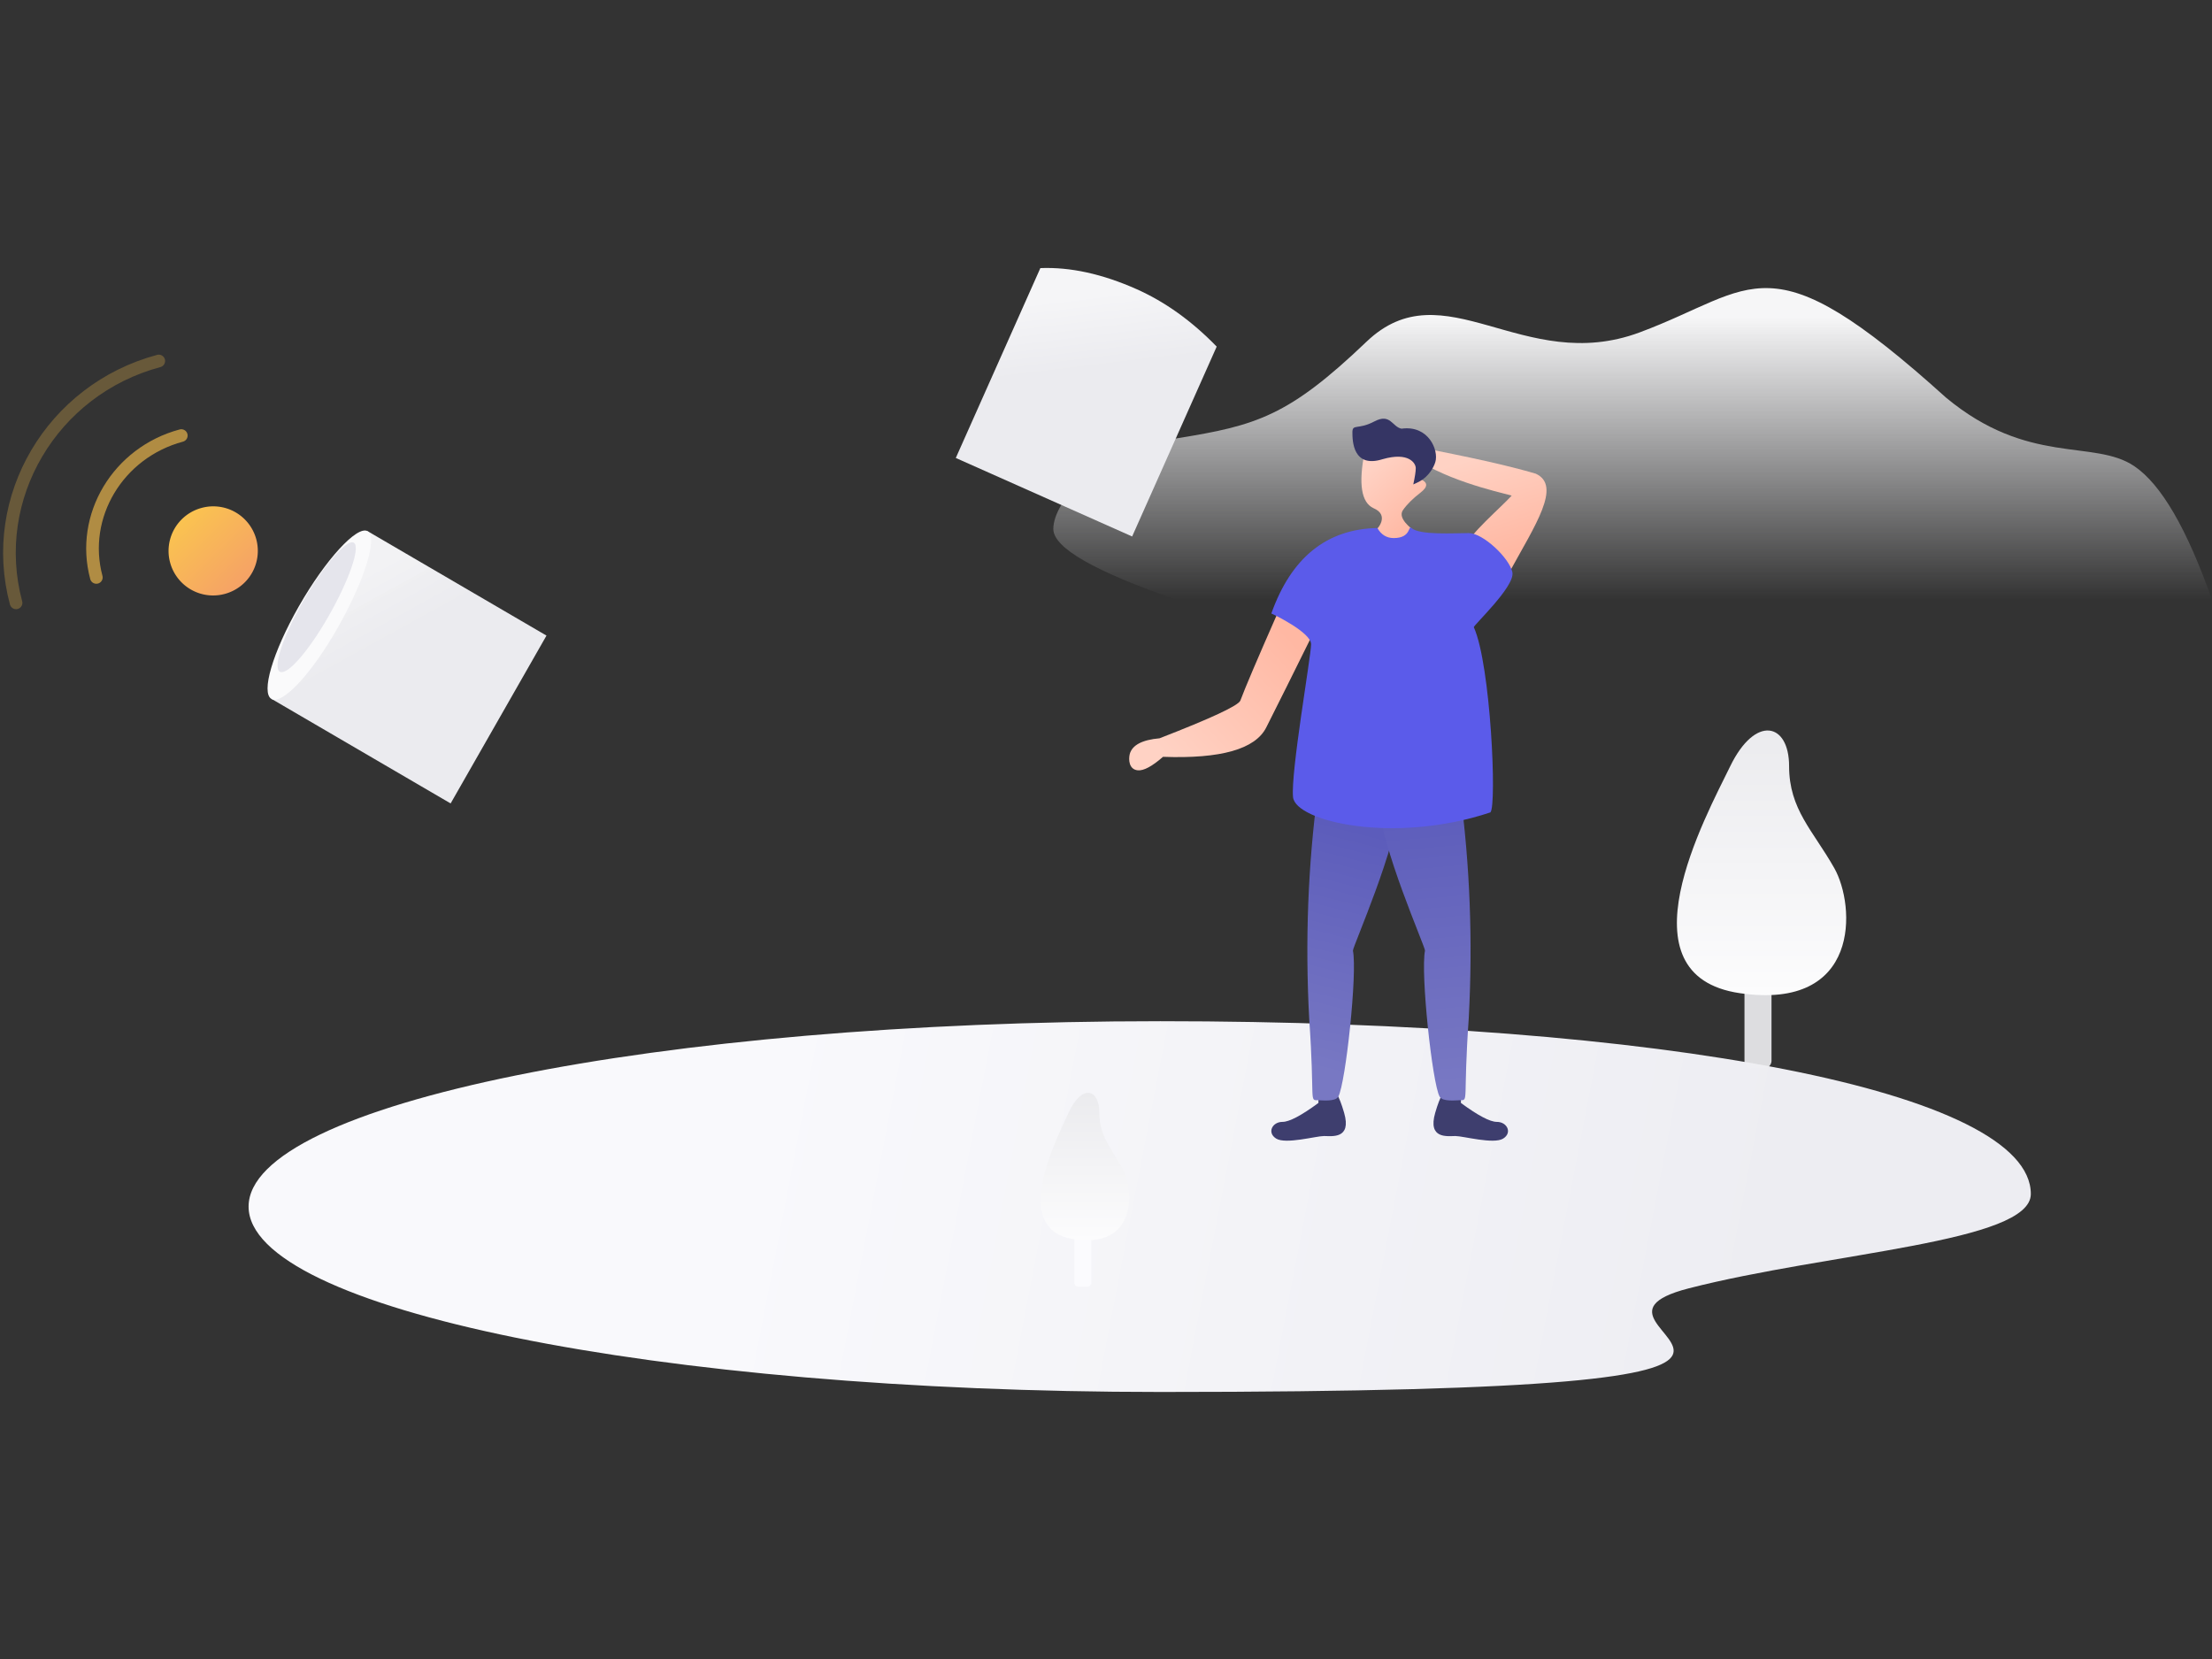
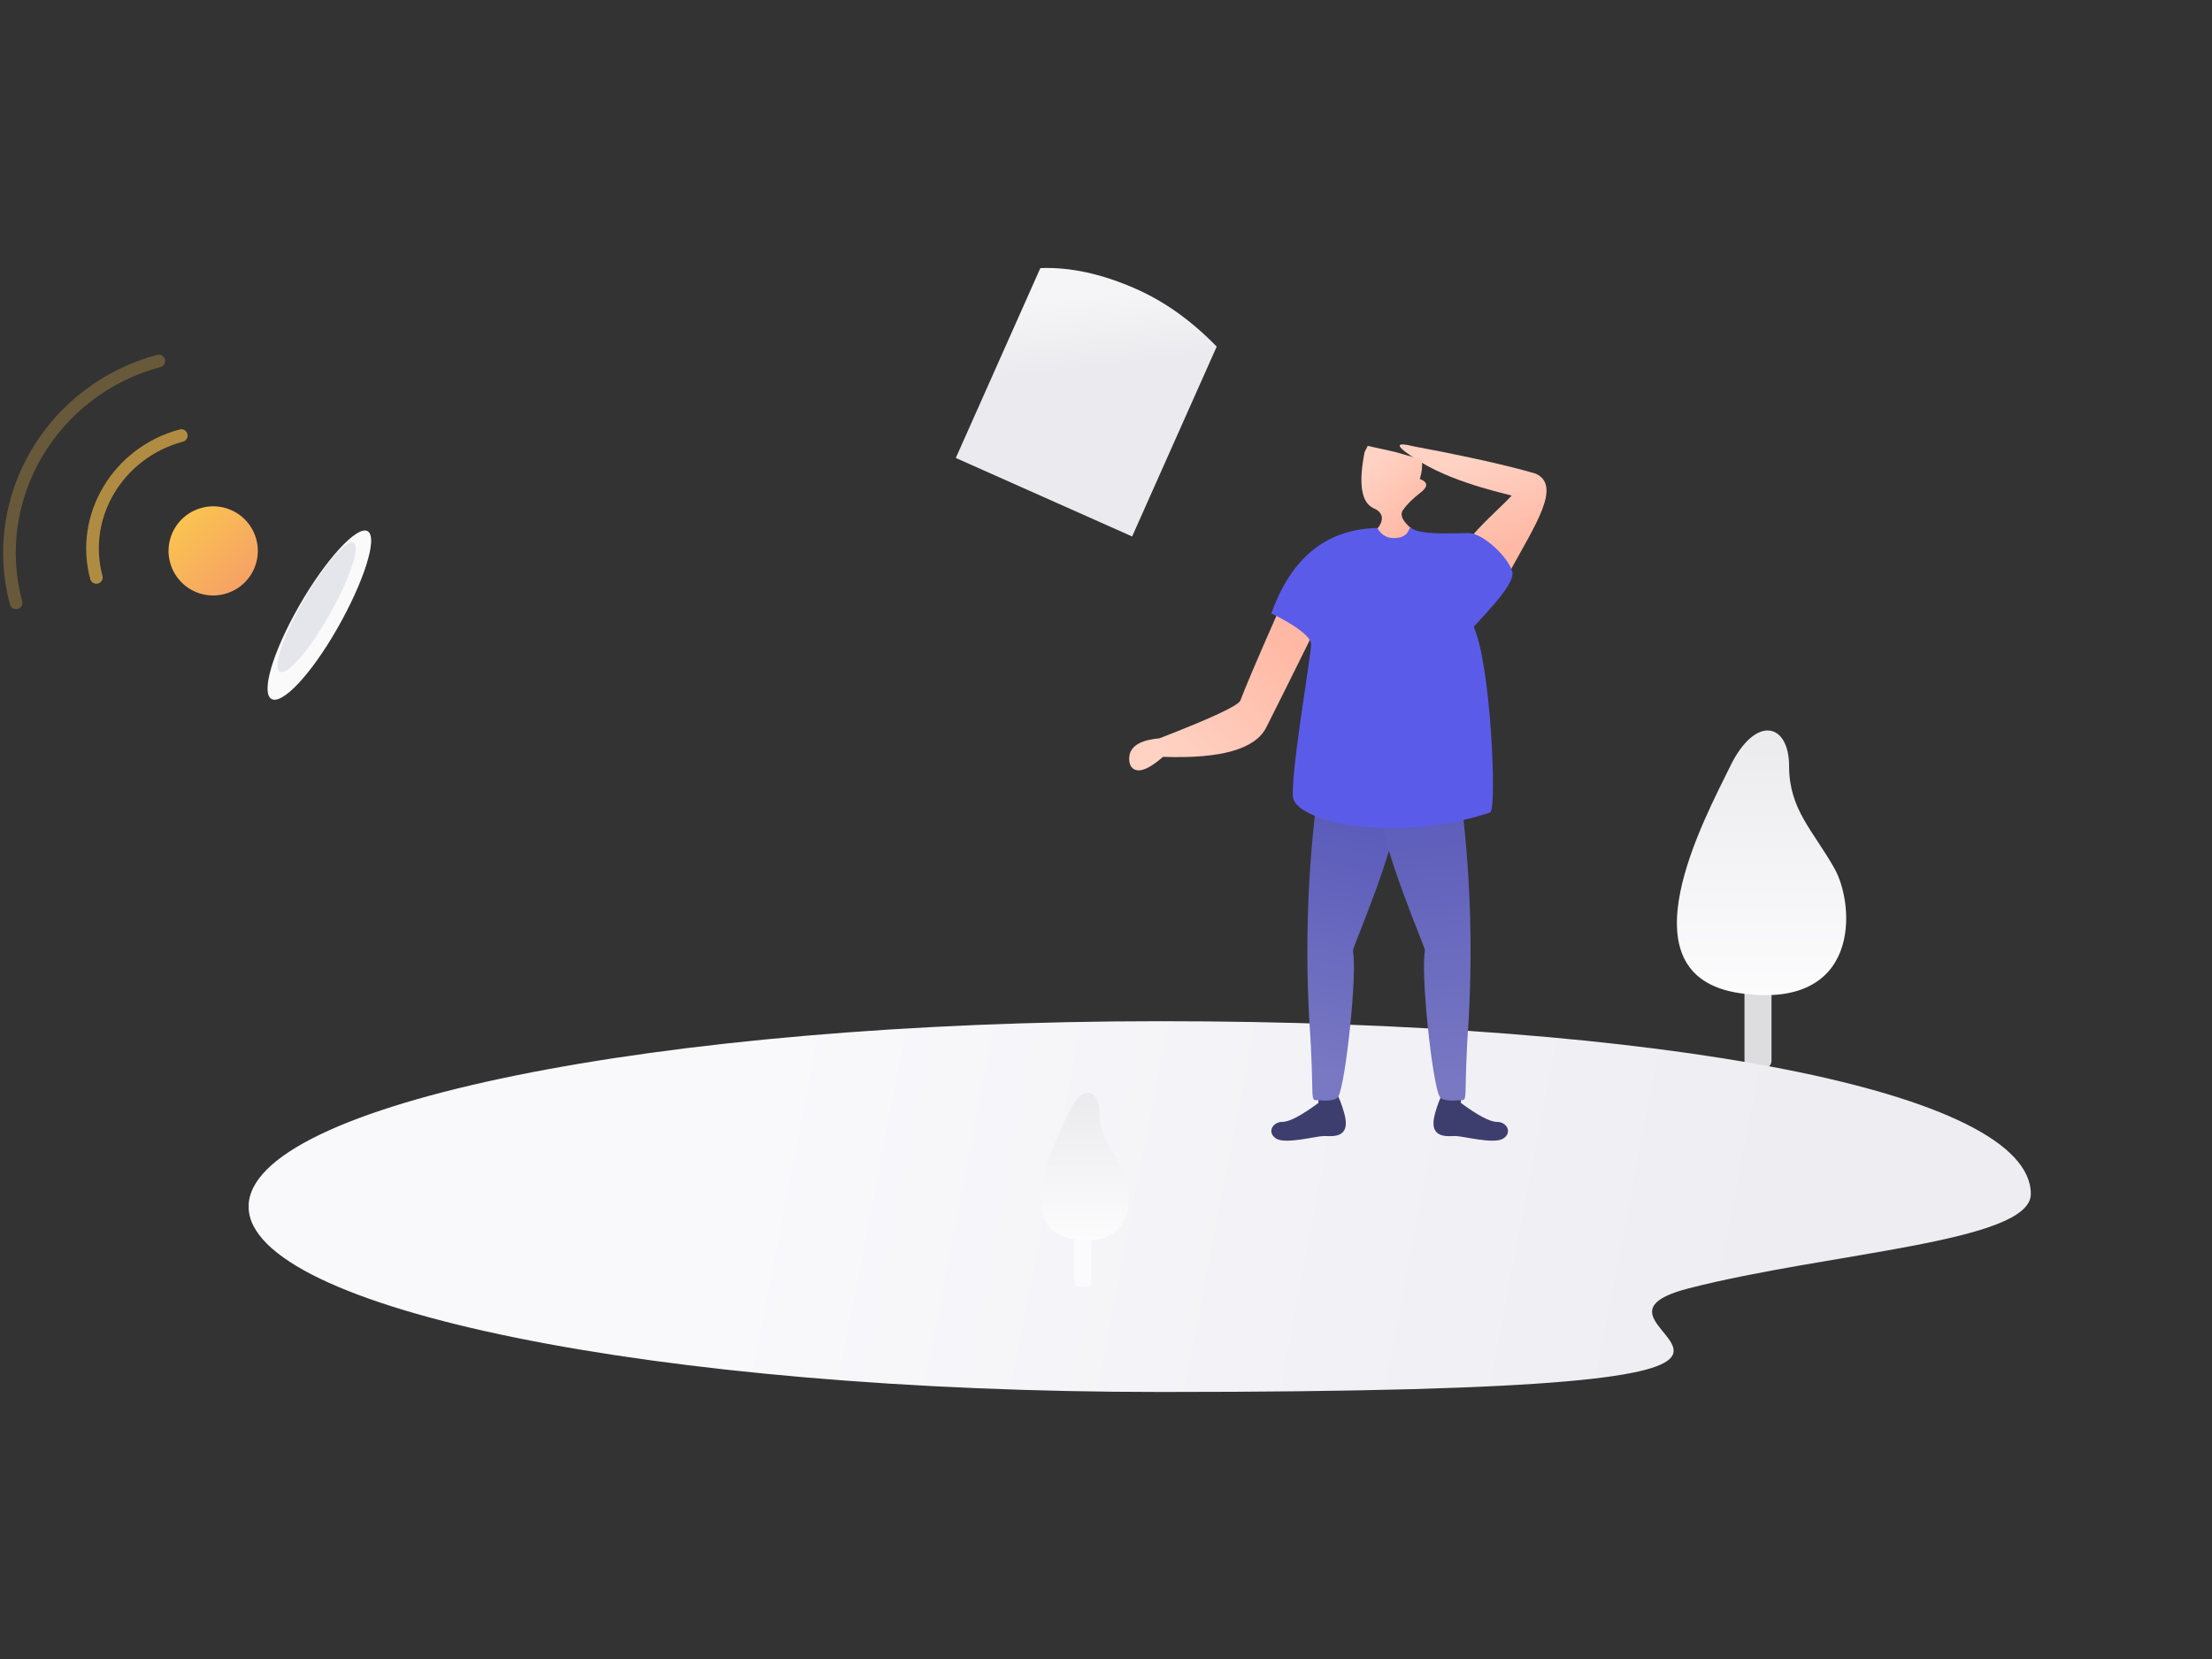
<svg xmlns="http://www.w3.org/2000/svg" viewBox="0 0 400 300" fill="none">
  <rect x="0" y="0" width="400" height="300" fill="#333333" stroke="none" />
  <g clip-path="url(#a)">
-     <path fill-rule="evenodd" clip-rule="evenodd" d="M212.83 79.26c14.389-2.298 20.213-4.026 34.261-17.453 14.048-13.426 28.293 6.162 49.42-1.702 21.126-7.865 23.057-17.387 55.371 11.78 14.895 12.397 26.743 7.49 34.044 12.397 4.867 3.271 9.558 11.336 14.074 24.194H212.83c-14.902-5.143-22.353-9.415-22.353-12.815 0-5.1 7.965-14.104 22.353-16.401Z" fill="url(#b)" />
    <path fill-rule="evenodd" clip-rule="evenodd" d="M188.129 48.481c5.411-.217 11.214 1.053 17.408 3.81 5.154 2.294 9.981 5.756 14.48 10.385l-15.29 34.334-31.888-14.195 15.29-34.334Z" fill="url(#c)" />
-     <path fill-rule="evenodd" clip-rule="evenodd" d="M66.49 96.063c-4.475 3.017-8.396 7.473-11.763 13.369-2.801 4.905-4.658 10.567-5.57 16.983l32.331 18.872 17.334-30.352L66.49 96.063Z" fill="url(#d)" />
+     <path fill-rule="evenodd" clip-rule="evenodd" d="M66.49 96.063c-4.475 3.017-8.396 7.473-11.763 13.369-2.801 4.905-4.658 10.567-5.57 16.983L66.49 96.063Z" fill="url(#d)" />
    <path fill-rule="evenodd" clip-rule="evenodd" d="M49.084 126.391c1.913 1.117 7.118-4.353 11.905-12.735 4.786-8.381 7.414-16.477 5.5-17.593-1.912-1.117-7.642 5.168-12.429 13.549-4.786 8.382-6.89 15.663-4.976 16.779Z" fill="#FAFAFB" />
    <path fill-rule="evenodd" clip-rule="evenodd" d="M50.6 121.463c1.275.744 5.117-3.555 8.797-9.999 3.68-6.444 5.854-12.58 4.579-13.324-1.276-.744-5.517 4.184-9.197 10.628-3.68 6.444-5.455 11.95-4.18 12.695Z" fill="#E5E5EC" />
    <path fill-rule="evenodd" clip-rule="evenodd" d="M209.823 251.714c147.794 0 67.38-11.5 95.548-18.738 25.339-6.512 61.867-8.295 61.867-17.063 0-18.515-66.36-31.246-157.415-31.246-91.055 0-164.87 15.009-164.87 33.524 0 18.514 73.815 33.523 164.87 33.523Z" fill="url(#e)" />
    <path fill-rule="evenodd" clip-rule="evenodd" d="M231.038 110.851c-3.683 8.358-5.931 13.637-6.743 15.838-.378.913-5.249 3.186-14.614 6.818-3.14.279-4.935 1.224-5.385 2.836-.256 1.035-.141 2.807 1.457 2.954 1.065.098 2.583-.715 4.555-2.44 10.462.381 16.683-1.387 18.666-5.303 1.982-3.917 5.001-9.979 9.056-18.187l-6.507-3.22-.485.704Z" fill="url(#f)" />
    <path fill-rule="evenodd" clip-rule="evenodd" d="M265.408 98.427c0-1.51 6.021-6.689 7.928-8.774.528-.09-9.594-1.905-16.492-6.137-4.599-2.821-4.955-3.746-1.069-2.775 9.813 1.85 17.124 3.488 21.936 4.915 4.749 2.172-.094 9.28-4.814 17.907s-7.489-3.626-7.489-5.136Z" fill="url(#g)" />
    <path fill-rule="evenodd" clip-rule="evenodd" d="M238.41 199.451c-3.101 2.28-5.267 3.42-6.499 3.42-1.848 0-2.847 1.966-1.128 3.027 1.718 1.062 7.221-.468 8.631-.468 1.409 0 5.038.607 3.647-4.199-.927-3.203-1.778-4.566-2.554-4.09l-2.097.676v1.634ZM264.182 199.451c3.101 2.28 5.268 3.42 6.5 3.42 1.847 0 2.846 1.966 1.128 3.027-1.719 1.062-7.222-.468-8.631-.468-1.41 0-5.038.607-3.648-4.199.927-3.203 1.778-4.566 2.554-4.09l2.097.676v1.634Z" fill="#3E3E6E" />
    <path fill-rule="evenodd" clip-rule="evenodd" d="M238.326 142.94c-1.805 13.461-2.333 27.202-1.584 41.222 1.051 15.127-.05 14.792 1.584 14.792.618 0 3.131.34 3.685-.657 1.325-2.383 3.466-22.371 2.641-26.39-.082-.604 8.24-19.362 8.24-26.657-.31-1.424-5.165-2.194-14.566-2.31Z" fill="url(#h)" />
    <path fill-rule="evenodd" clip-rule="evenodd" d="M264.01 142.94c1.806 13.461 2.334 27.202 1.585 41.222-1.051 15.127.05 14.792-1.585 14.792-.617 0-3.13.34-3.684-.657-1.325-2.383-3.466-22.371-2.641-26.39.082-.604-8.24-19.362-8.24-26.657.309-1.424 5.165-2.194 14.565-2.31Z" fill="url(#i)" />
    <path fill-rule="evenodd" clip-rule="evenodd" d="M246.768 81.726c-1.14 5.765-.604 9.154 1.608 10.17 2.896 1.221.851 3.742.265 4.052-.39.207-.295.907.287 2.102 1.831.98 3.177 1.37 4.037 1.17.86-.199 1.909-1.18 3.147-2.942-2.306-1.68-3.109-3.026-2.408-4.04.701-1.015 1.765-2.074 3.193-3.175 1.387-1.076 1.334-1.894-.16-2.454.361-1.017.495-2.177.401-3.48l-4.861-1.403-4.947-1.093-.562 1.093Z" fill="url(#j)" />
    <path fill-rule="evenodd" clip-rule="evenodd" d="M249.071 95.477c-9.182.192-15.574 5.348-19.175 15.465.481.181 7.19 3.442 7.19 5.557 0 2.116-3.718 23.246-3.262 27.655.456 4.409 18.262 8.563 35.686 2.753 1.187-1.157.07-26.705-2.992-33.478-.159-.283 7.503-7.391 6.966-9.95-.536-2.559-5.291-7.082-7.889-7.082s-8.895.413-10.362-.92c-.62-.564-.002 1.823-3.206 1.823-1.284 0-2.269-.608-2.956-1.823Z" fill="#5B5BEA" />
-     <path fill-rule="evenodd" clip-rule="evenodd" d="M250.02 83.036c4.737-1.366 5.995.733 5.995 1.621 0 .592-.149 1.574-.448 2.944.583-.262.993-.462 1.231-.598 1.453-.832 2.414-2.308 2.757-3.458.64-2.148-1.242-6.705-6.12-6.025-1.7-.326-1.97-2.863-4.926-1.302-2.955 1.56-3.951.36-3.951 1.96s.122 6.53 5.462 4.858Z" fill="#353564" />
    <path fill-rule="evenodd" clip-rule="evenodd" d="M316.828 168.268h2.145c.757 0 1.371.614 1.371 1.371v22.176a1.37 1.37 0 0 1-1.371 1.37h-2.145a1.37 1.37 0 0 1-1.371-1.37v-22.176c0-.757.614-1.371 1.371-1.371Z" fill="#F0F0F3" fill-opacity=".9" />
    <path fill-rule="evenodd" clip-rule="evenodd" d="M312.889 138.538c-4.539 9.31-20.168 37.863 1.731 41.06 21.899 3.197 20.922-15.808 17.082-22.609-3.841-6.801-8.177-10.61-8.177-18.451 0-7.84-6.097-9.309-10.636 0Z" fill="url(#k)" />
    <path fill-rule="evenodd" clip-rule="evenodd" d="M194.972 218.952h1.676c.379 0 .686.307.686.686v12.343a.686.686 0 0 1-.686.686h-1.676a.686.686 0 0 1-.686-.686v-12.343c0-.379.307-.686.686-.686Z" fill="#FBFBFE" />
    <path fill-rule="evenodd" clip-rule="evenodd" d="M193.235 201.209c-2.373 5.187-10.541 21.095.904 22.877 11.445 1.781 10.935-8.808 8.927-12.597-2.007-3.79-4.273-5.911-4.273-10.28s-3.186-5.187-5.558 0Z" fill="url(#l)" />
    <path d="M40.62 107.405a8.054 8.054 0 1 0-4.169-15.559 8.054 8.054 0 1 0 4.17 15.559Z" fill="url(#m)" />
    <path opacity=".7" d="M32.785 78.763c-11.46 3.071-18.338 14.557-15.364 25.656" stroke="#E6B24A" stroke-width="2.286" stroke-linecap="round" />
    <path opacity=".3" d="M28.712 65.275C9.374 70.457-2.18 90.04 2.904 109.016" stroke="#E4B14C" stroke-width="2.286" stroke-linecap="round" />
  </g>
  <defs>
    <linearGradient id="b" x1="295.238" y1="57.407" x2="295.238" y2="108.476" gradientUnits="userSpaceOnUse">
      <stop stop-color="#F6F6F7" />
      <stop offset="1" stop-color="#FCFCFF" stop-opacity="0" />
    </linearGradient>
    <linearGradient id="c" x1="197.872" y1="53.305" x2="199.469" y2="66.406" gradientUnits="userSpaceOnUse">
      <stop stop-color="#F5F5F7" />
      <stop offset="1" stop-color="#EBEBEF" />
    </linearGradient>
    <linearGradient id="d" x1="61.54" y1="105.703" x2="67.923" y2="117.296" gradientUnits="userSpaceOnUse">
      <stop stop-color="#F5F5F7" stop-opacity=".984" />
      <stop offset="1" stop-color="#EBEBEF" />
    </linearGradient>
    <linearGradient id="e" x1="134.192" y1="217.374" x2="316.182" y2="252.483" gradientUnits="userSpaceOnUse">
      <stop stop-color="#F9F9FC" />
      <stop offset="1" stop-color="#EDEDF2" />
    </linearGradient>
    <linearGradient id="f" x1="208.483" y1="134.183" x2="231.191" y2="113.028" gradientUnits="userSpaceOnUse">
      <stop stop-color="#FFD2C4" />
      <stop offset="1" stop-color="#FFB8A3" />
    </linearGradient>
    <linearGradient id="g" x1="266.382" y1="82.93" x2="271.565" y2="100.145" gradientUnits="userSpaceOnUse">
      <stop stop-color="#FFD2C4" />
      <stop offset="1" stop-color="#FFB8A3" />
    </linearGradient>
    <linearGradient id="h" x1="244.241" y1="194.9" x2="254.959" y2="152.34" gradientUnits="userSpaceOnUse">
      <stop stop-color="#7878C3" />
      <stop offset="1" stop-color="#5C5CBB" />
    </linearGradient>
    <linearGradient id="i" x1="258.068" y1="196.336" x2="253.657" y2="145.461" gradientUnits="userSpaceOnUse">
      <stop stop-color="#7878C3" />
      <stop offset="1" stop-color="#5C5CBB" />
    </linearGradient>
    <linearGradient id="j" x1="248.655" y1="83.641" x2="257.741" y2="93.885" gradientUnits="userSpaceOnUse">
      <stop stop-color="#FFD2C4" />
      <stop offset="1" stop-color="#FFB8A3" />
    </linearGradient>
    <linearGradient id="k" x1="318.546" y1="132.095" x2="318.546" y2="179.958" gradientUnits="userSpaceOnUse">
      <stop stop-color="#EBEBEE" />
      <stop offset="1" stop-color="#FCFCFD" />
    </linearGradient>
    <linearGradient id="l" x1="196.191" y1="197.619" x2="196.191" y2="224.286" gradientUnits="userSpaceOnUse">
      <stop stop-color="#EBEBEE" />
      <stop offset="1" stop-color="#FCFCFD" />
    </linearGradient>
    <linearGradient id="m" x1="32.94" y1="94.696" x2="44.321" y2="106.411" gradientUnits="userSpaceOnUse">
      <stop stop-color="#FAC251" />
      <stop offset="1" stop-color="#F5A067" />
    </linearGradient>
    <clipPath id="a">
      <path fill="#fff" d="M0 0h400v300H0z" />
    </clipPath>
  </defs>
</svg>